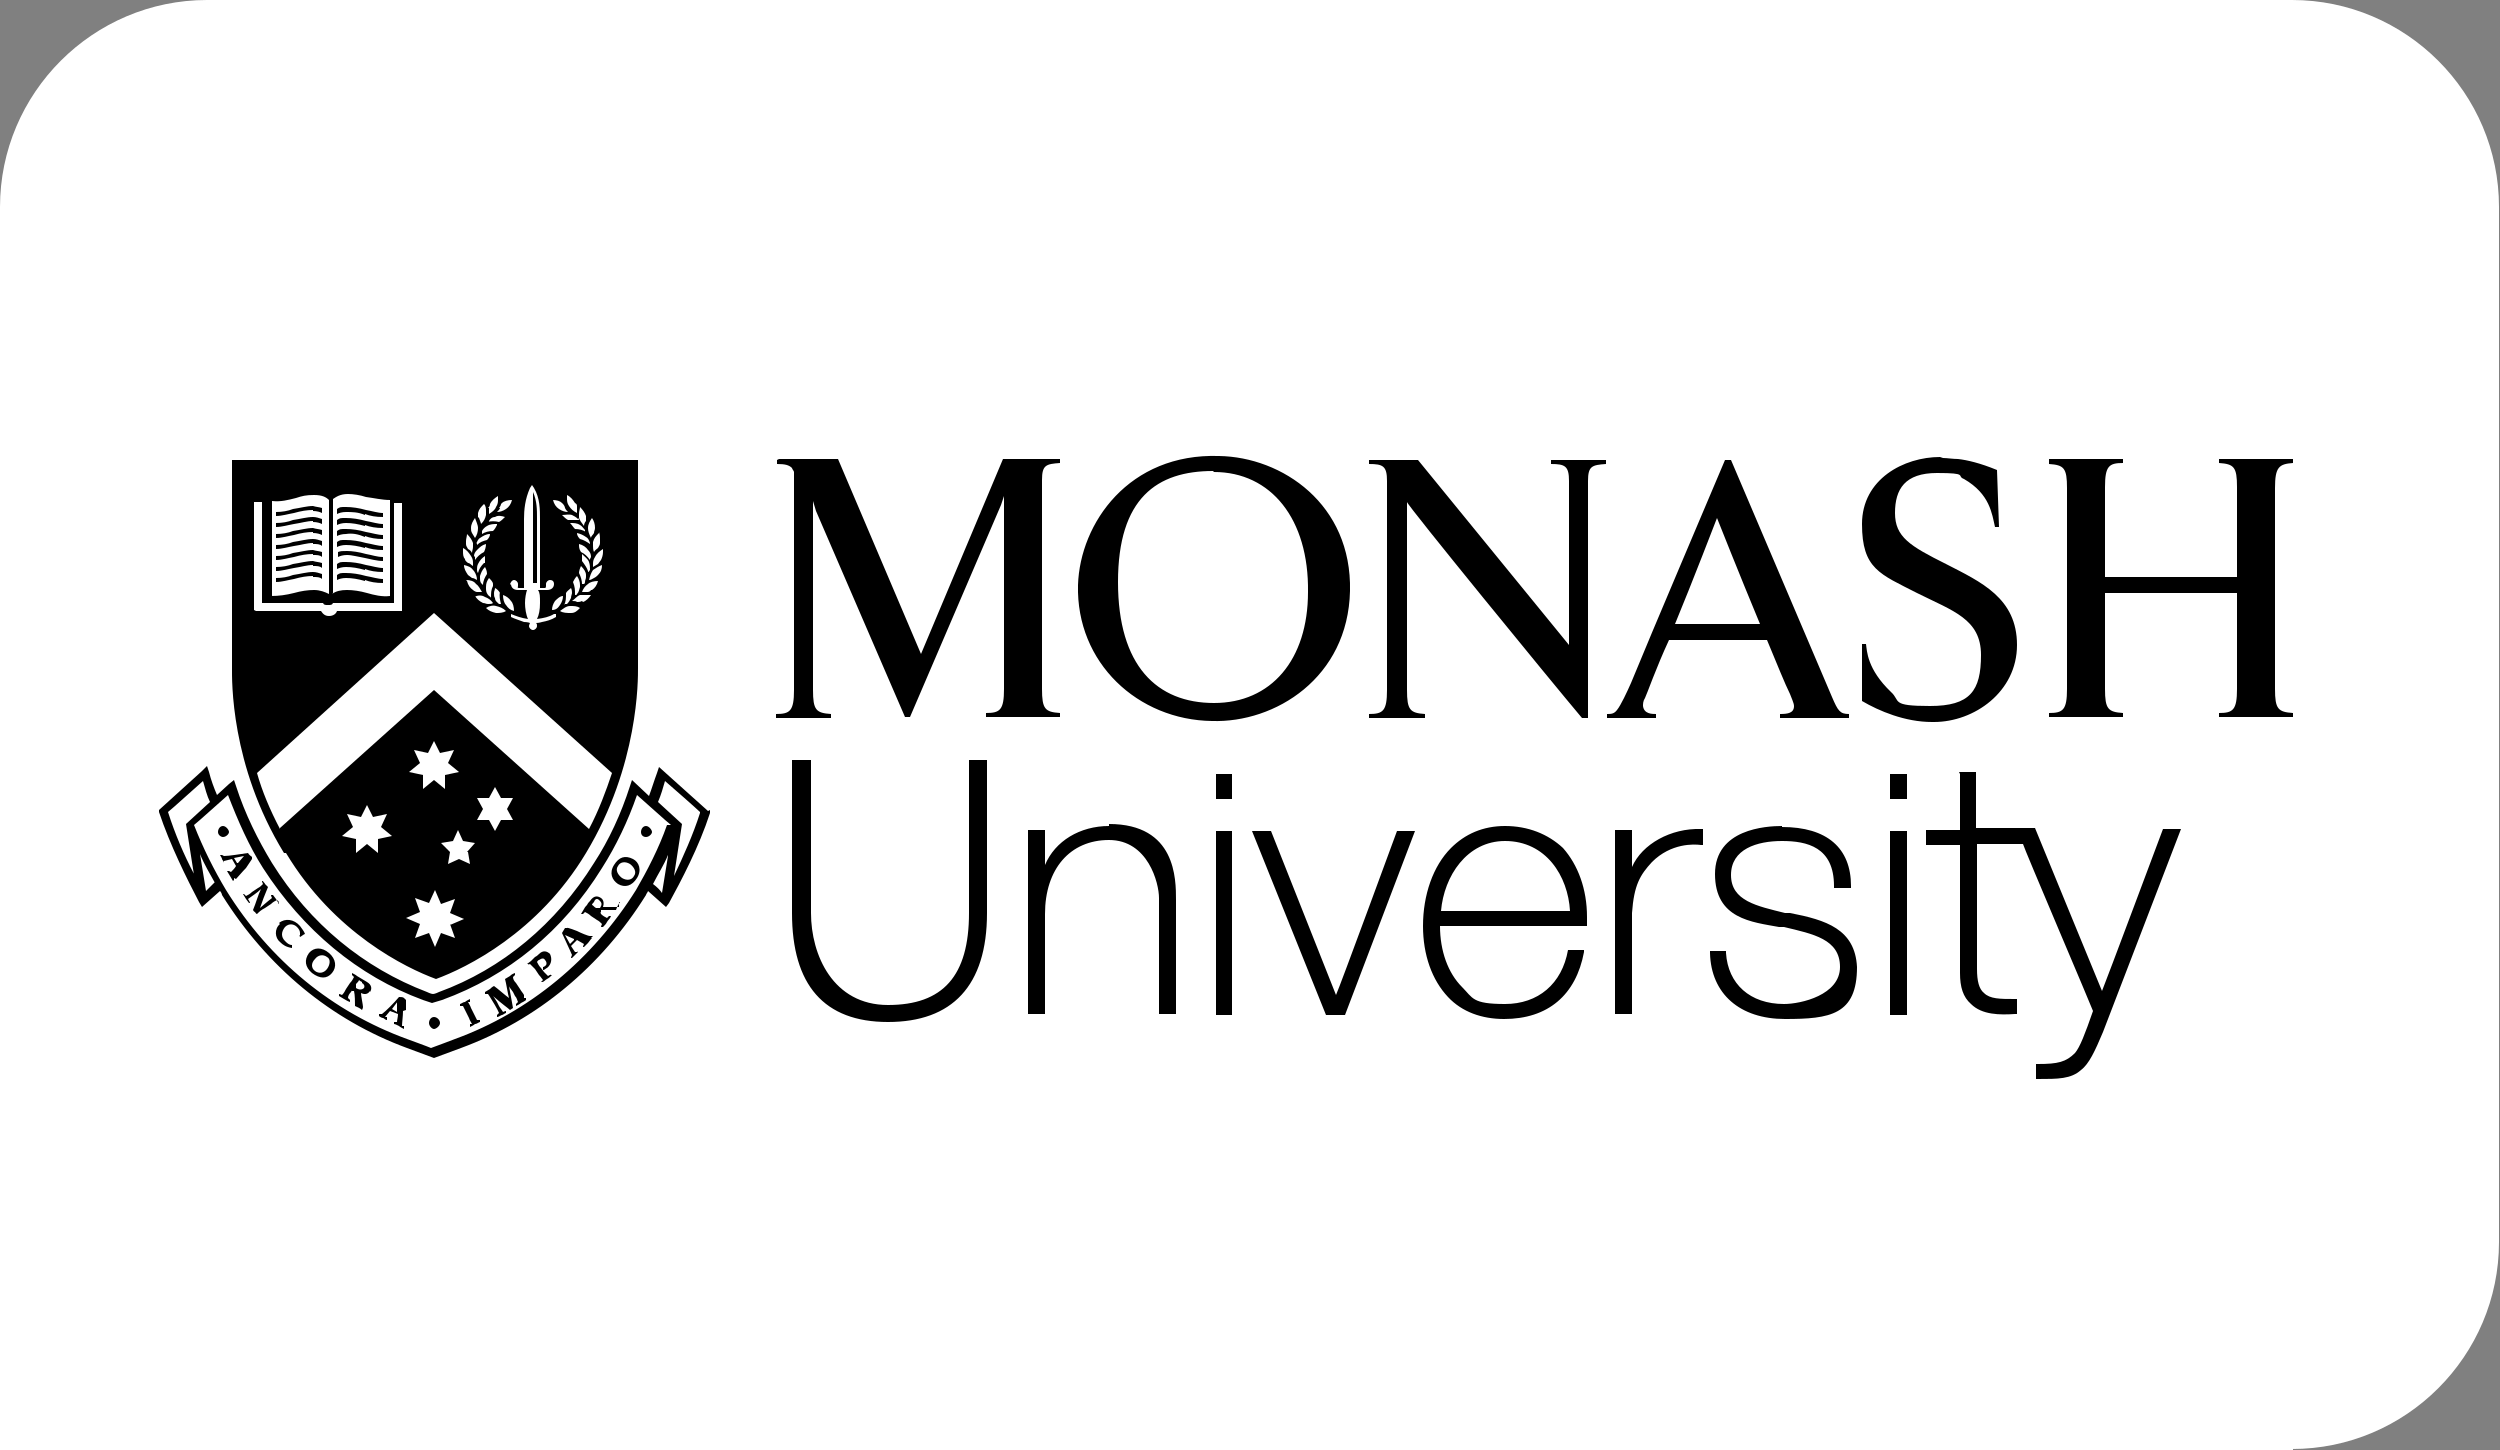
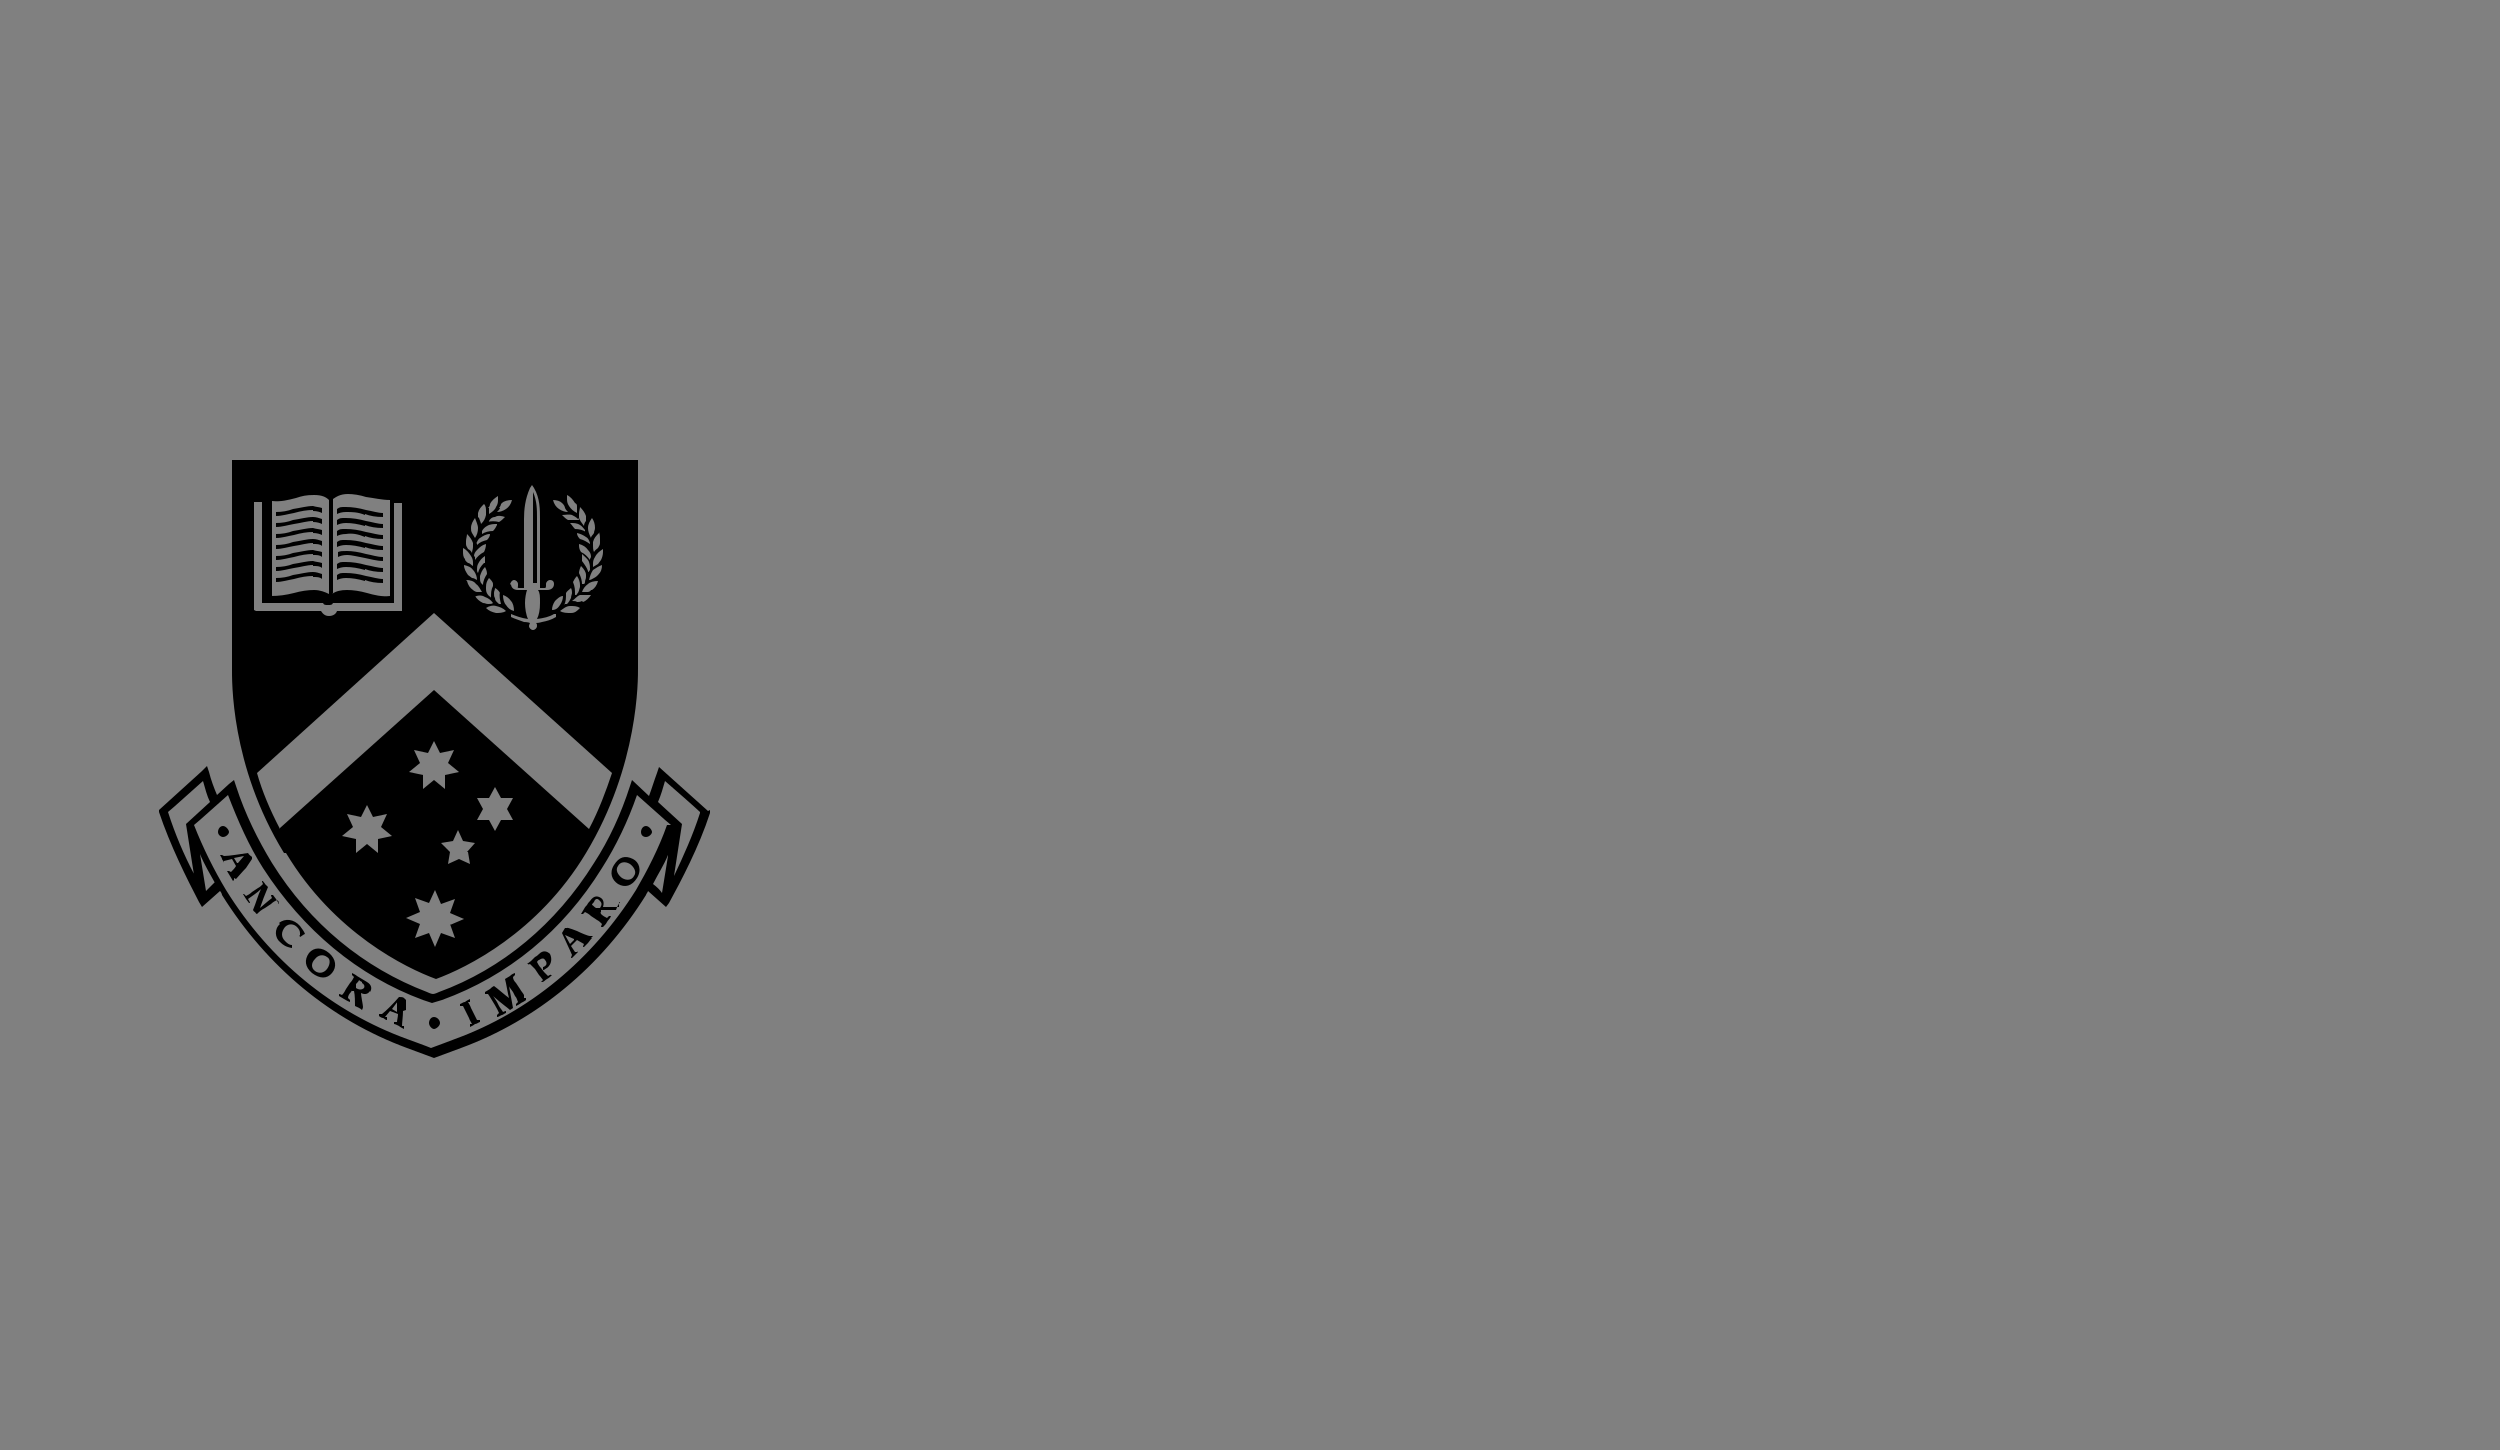
<svg xmlns="http://www.w3.org/2000/svg" id="Layer_2" version="1.1" viewBox="0 0 250 145">
  <rect x="0" y="0" width="250" height="145" fill="#808080" stroke="none" />
  <defs>
    <style>
      .st0 {
        fill: #fff;
      }
    </style>
  </defs>
  <g id="Layer_1-2">
-     <path class="st0" d="M229.3,145H0V20.7C0,9.3,9.3,0,20.7,0h208.5c11.4,0,20.7,9.3,20.7,20.7v103.5c0,11.4-9.3,20.7-20.7,20.7h.1Z" />
-   </g>
+     </g>
  <g>
-     <path id="path7759" d="M79.2,76v15.3c0,7.2,3.2,10.9,9.6,10.9s9.9-3.6,9.9-10.9v-15.3h-1.8v15.3c0,6.3-2.6,9.2-8.1,9.2s-7.7-5-7.7-9.2v-15.3h-1.9ZM121.6,77.4v2.5h1.6v-2.5h-1.6ZM189,77.4v2.5h1.7v-2.5h-1.7ZM196,77.4v5.6h-3.4v1.5h3.4v12.8c0,1.4.3,2.4,1.1,3.1,1.1,1.1,2.9,1.1,4.4,1h.2v-1.5h-.2c-1.5,0-2.5,0-3.1-.6-.5-.4-.7-1.2-.7-2.4v-12.5h4.6c0,.2,7,16.6,7,16.7-.8,2.3-1.3,3.6-1.8,4.2-.9.9-1.7,1.1-3.7,1.1h-.2v1.5h.2c2,0,3.3,0,4.3-.9.8-.6,1.4-1.9,2.2-3.8l7.8-20.3h-1.8c0,0-5.8,15.5-6.1,16.2-.3-.7-6.7-16.3-6.7-16.3h-5.9v-5.6h-1.7ZM110.9,82.6c-2.9,0-5.4,1.5-6.4,3.9v-3.5h-1.7v18.4h1.7v-10c0-4.5,2.5-7.4,6.4-7.4s5,4.3,5,5.8v11.6h1.7v-11.4c0-2.1,0-7.6-6.7-7.6h0ZM150.5,82.6c-2.2,0-4,.8-5.4,2.2-1.8,1.8-2.8,4.7-2.8,7.8,0,2.9.9,5.4,2.5,7.1,1.4,1.5,3.4,2.2,5.6,2.2,4.4,0,7.2-2.4,8-6.7v-.2c0,0-1.6,0-1.6,0h0c-.6,3.4-3,5.4-6.3,5.4s-3.2-.6-4.3-1.7c-1.4-1.4-2.2-3.6-2.2-6.1h0c0,0,14.7,0,14.7,0v-.9c0-2.8-.9-5.2-2.4-6.9-1.5-1.4-3.5-2.2-5.8-2.2h0ZM178.2,82.6c-1.6,0-6.7.3-6.7,4.8s3.7,4.8,6.4,5.3h.5c2.9.7,5.6,1.2,5.6,4s-3.9,3.7-5.6,3.7c-3.4,0-5.6-2-5.8-5.1v-.2h-1.6v.2c.1,4.1,3,6.6,7.5,6.6s7.2-.4,7.2-5.2c-.2-3.8-3.1-4.7-6.7-5.4h-.5c-2.8-.7-5.4-1.2-5.4-3.8s2.6-3.4,5.1-3.4,5.2.6,5.2,4.5v.2h1.7v-.2c0-3.8-2.4-5.9-6.9-5.9h0ZM170.1,82.9c-3-.1-5.9,1.5-6.9,3.8v-3.7h-1.7v18.4h1.7v-10.1c.2-2.8.8-3.8,2-5.1,1.9-1.9,4.2-1.8,4.9-1.7h.2v-1.6h-.2ZM121.6,83.1v18.4h1.6v-18.4h-1.6ZM125.2,83.1l7.4,18.4h1.9l7-18.4h-1.8s-5.8,15.8-6.1,16.4c-.2-.5-6.5-16.4-6.5-16.4h-1.9ZM189,83.1v18.4h1.7v-18.4h-1.7ZM150.5,84.1c4.1,0,6.3,3.5,6.5,7h-12.9c.3-3.5,2.6-7,6.4-7Z" />
-     <path id="path7783" d="M121.9,45.6c-9-.3-13.9,6.7-14.1,12.9-.2,7.8,6,13.5,13.4,13.6,6.3.2,13.6-4.3,13.8-13,.2-8.7-6.8-13.4-13.1-13.5ZM194,45.7c-3.6,0-7.8,2.2-7.8,6.7s1.8,5,5.5,6.9c3.6,1.8,6.4,2.6,6.4,6.2s-1.1,5.1-5.1,5.1-2.9-.5-3.9-1.4c-2.4-2.3-2.4-4.1-2.5-4.8h-.4v5.7c1.7,1,4.3,2.1,7,2.1h.2c4,0,8.3-3,8.3-7.7s-3.6-6.3-7.1-8.1c-3.6-1.8-5.1-2.7-5.1-5.1s1-4,4.2-4,1.9.3,2.7.6c2.6,1.5,2.8,3.5,3.1,4.8h.4l-.2-5.7c-1.7-.7-3-1-3.9-1.1-.5,0-1.1-.1-1.5-.1h0ZM77.7,46v.4c.8,0,1.2.1,1.5.4,0,.1.2.3.2.4,0,.1,0,.3,0,.4v21.4c0,2.1-.4,2.4-1.8,2.4v.4h5.5v-.4c-1.5-.1-1.8-.4-1.8-2.4v-17.9c0-.3,0-1,0-1l.3,1,8.9,20.6h.5l9.1-21.2.3-.9s0,.4,0,.8v18.5c0,2.1-.4,2.4-1.8,2.4v.4h7.4v-.4c-1.5-.1-1.8-.4-1.8-2.4v-20.9c0-1.5.4-1.6,1.8-1.7v-.4h-5.7l-8.2,19.5-8.3-19.5h-5.9ZM136.9,46v.4c1.4,0,1.8.2,1.8,1.7v20.9c0,2.1-.4,2.4-1.8,2.4v.4h5.6v-.4c-1.5-.1-1.8-.4-1.8-2.4v-18.8c0,.3,14.3,17.8,17.5,21.6h.6v-23.7c0-1.5.4-1.6,1.8-1.7v-.4h-5.5v.4c1.4,0,1.8.2,1.8,1.7v16.4l-15.1-18.5h-4.9ZM172.5,46c-1.3,3.1-7.4,17.4-9.4,22.3-.4.9-1,2.2-1.4,2.7-.3.4-.6.4-1,.4v.4h4.9v-.4c-.4,0-1.2,0-1.3-.8,0-.2,0-.5.2-.8.2-.4,1.1-3,2.4-5.8h9.8c1,2.4,1.8,4.4,2.3,5.4.1.3.4.9.4,1.2,0,.7-.6.8-1.4.8v.4h6.9v-.4c-.9,0-1.1-.3-1.7-1.7l-10.1-23.7h-.5ZM204.9,46v.4c1.5.1,1.8.4,1.8,2.4v20.1c0,2.1-.4,2.4-1.8,2.4v.4h7.4v-.4c-1.5-.1-1.8-.4-1.8-2.4v-9.6h13.2v9.6c0,2.1-.4,2.4-1.8,2.4v.4h7.4v-.4c-1.5-.1-1.8-.4-1.8-2.4v-20.1c0-2.1.4-2.4,1.8-2.5v-.4h-7.4v.4c1.5.1,1.8.4,1.8,2.4v9h-13.2v-9c0-2.1.4-2.4,1.8-2.4v-.4h-7.4ZM121.4,47.2c5.7,0,9.5,4.7,9.4,12,0,6.8-3.7,11.1-9.4,11.1s-9.6-3.7-9.6-12.1,3.9-11.1,9.5-11.1ZM171.7,51.8s2.3,5.8,4.3,10.6h-8.5c1.7-4.1,4.2-10.6,4.2-10.6h0Z" />
    <path id="use7800" d="M53.7,58.3h-.4v-9.1c.4.9.4,1.8.4,2.6v6.5ZM36.5,54.7c.5.2,1.1.3,1.8.3v-.4c-.5,0-1.1-.2-1.7-.3-.7-.2-1.4-.3-2-.3s-.6,0-.9.2v.5c.2-.1.5-.2.9-.2.6,0,1.2.1,1.9.3ZM31.3,54.4c.4,0,.7,0,.9.2v-.5c-.3-.1-.6-.2-.9-.2-.6,0-1.3.2-2,.3-.5.2-1.1.3-1.7.3v.4c.6,0,1.2-.2,1.8-.3.7-.1,1.3-.3,1.9-.3ZM31.3,53.3c.4,0,.7.1.9.2v-.5c-.3-.1-.6-.1-.9-.2-.6,0-1.3.2-2,.3-.5.2-1.1.3-1.7.3v.4c.6,0,1.2-.2,1.8-.3.7-.2,1.3-.3,1.9-.3ZM31.3,55.5c.4,0,.7,0,.9.2v-.5c-.3-.1-.6-.1-.9-.2-.6,0-1.3.2-2,.3-.5.2-1.1.3-1.7.3v.4c.6,0,1.2-.2,1.8-.3.7-.2,1.3-.3,1.9-.3ZM31.3,52.2c.4,0,.7.1.9.2v-.5c-.3-.1-.6-.2-.9-.2-.6,0-1.3.2-2,.3-.5.2-1.1.3-1.7.3v.4c.6,0,1.2-.2,1.8-.3.7-.1,1.3-.3,1.9-.3ZM28.4,85.3c-5.4-8.8-5.2-17.4-5.2-18.5v-20.8h40.6v20.8c0,1.1.1,9.7-5.2,18.5-4.8,8-12,11.5-15,12.6-3-1.1-10.2-4.6-15-12.6ZM39.2,83.6l-1.1-.9.6-1.3-1.4.3-.6-1.2-.6,1.2-1.4-.3.6,1.3-1.1.9,1.4.3v1.4l1.1-.9,1.1.9v-1.4l1.4-.3ZM45,92.5l1.4-.6-1.4-.6.5-1.4-1.4.5-.6-1.4-.6,1.3-1.4-.5.5,1.4-1.4.6,1.4.6-.5,1.4,1.4-.5.6,1.4.6-1.4,1.4.5-.5-1.4ZM42,76.3l-1.1.9,1.4.3v1.4l1.1-.9,1.1.9v-1.4c0,0,1.4-.3,1.4-.3l-1.1-.9.6-1.3-1.4.3-.6-1.2-.6,1.2-1.4-.3.6,1.3ZM46.7,85.2l.8-.9-1.2-.2-.5-1.1-.5,1.1-1.2.2.9.9-.2,1.2,1.1-.5,1.1.5-.2-1.2ZM50.7,80.9l.6-1.1h-1.2l-.6-1.1-.6,1.1h-1.2l.6,1.1-.6,1.1h1.2l.6,1.1.6-1.1h1.2l-.6-1.1ZM60.3,54.9c-.3.2-.6.4-.8.8-.2.3-.2.5-.2.8v.2c.2-.1.3-.2.5-.3.1-.1.2-.3.3-.4.1-.2.2-.5.2-.8v-.3h0ZM56,61.1c.3.2.7.2,1.1.2.4,0,.6-.2.9-.5-.3-.2-.6-.2-1-.2-.4,0-.7.3-1,.5h0ZM56,60.5c.2-.3.3-.6.3-.9h0c-.3,0-.6.3-.8.5h0c-.2.3-.3.6-.3.9h0c.4,0,.6-.2.8-.5ZM56.5,60.4s0,0,0,0c.1,0,.2,0,.2,0,.2-.2.3-.4.4-.6,0-.2.1-.4.1-.5s0-.3-.1-.5c-.2.2-.4.3-.5.5,0,.5,0,.9-.2,1.2h0ZM57.5,59.5q0,0,0,0c.1,0,.2,0,.2-.1.2-.2.2-.4.3-.7v-.2c0-.3-.1-.6-.3-.9-.2.2-.3.4-.4.6.2.5.2.8.2,1.2h0ZM58.3,58.4q0,0,0,0c.1,0,.2,0,.2-.2,0-.2.1-.3.1-.5v-.2c0-.3-.2-.6-.5-.9-.1.2-.2.5-.2.7.2.4.3.8.3,1.1h0ZM58.8,57.2q0,0,0,0c.1,0,.1-.1.2-.2h0c0-.3,0-.5-.1-.8-.1-.3-.4-.5-.7-.8,0,.1,0,.3,0,.4s0,.2,0,.3c.3.4.5.7.6,1h0ZM59,55.9h0c0,0,.1-.2.1-.2,0-.3-.1-.5-.3-.7-.2-.3-.5-.5-.9-.6,0,.3,0,.5.2.8.4.2.6.4.9.8h0ZM59,54.3c-.1-.3-.2-.5-.4-.6-.3-.2-.5-.3-.9-.4,0,.3.2.5.3.6.4.1.7.3,1,.5h0v-.2h0ZM58.5,53.3c0-.1,0-.2,0-.3-.2-.2-.3-.4-.5-.5-.3-.2-.6-.2-1-.2.2.2.3.4.5.6.4,0,.8.1,1.1.3h0ZM58.3,60.2c.3-.1.6-.4.8-.7-.4,0-.8,0-1.1,0-.3.1-.5.4-.8.6.2,0,.4,0,.5.1.2,0,.3,0,.5-.1h0ZM59.2,59c.3-.2.5-.5.6-.9-.4,0-.8.1-1,.3h0c-.3.2-.5.5-.6.8.2,0,.4,0,.5,0s.3,0,.4-.2h0ZM60.2,56.5c-.3.1-.6.3-.9.5-.2.3-.3.6-.4,1,.2,0,.3-.1.5-.2.2-.1.3-.2.4-.3.3-.3.4-.6.4-1h0ZM59.9,53.3c-.3.3-.5.5-.6.9,0,.1,0,.3,0,.4s0,.4.1.6c.1-.2.3-.3.4-.4.1-.2.2-.3.2-.5,0-.1,0-.3,0-.4,0-.2,0-.4-.1-.7h0ZM58.8,52.8c0,.3.1.6.3,1,0-.2.2-.3.3-.5,0-.2.1-.3.1-.5h0c0-.4-.1-.7-.3-1-.2.3-.4.6-.4,1h0ZM57.9,51.3c0,.1,0,.3,0,.4,0,.3.3.6.5.9,0-.2.1-.4.2-.5h0c0-.2,0-.3,0-.5-.1-.3-.3-.6-.6-.9,0,.2-.1.4-.1.7h0ZM57.8,51.9c-.2-.2-.4-.3-.6-.4-.3-.1-.7,0-1,0,.2.2.4.4.6.5.4,0,.8,0,1.1,0h0c0,0,0-.1-.1-.2h0ZM56.7,49.8c0,.3,0,.5.2.8.2.3.4.5.8.7,0-.2,0-.4,0-.6,0-.2,0-.3-.2-.4-.2-.3-.4-.6-.8-.8,0,.1,0,.2,0,.3ZM55.3,50c.1.4.3.7.6.9.3.2.6.3.9.3-.1-.1-.2-.2-.3-.4h0c0-.1-.1-.3-.2-.4q0,0-.1-.1c-.2-.2-.5-.3-1-.3h0ZM51.1,58.4c0,.3.2.6.7.6h.9c-.1.3-.2.8-.2,1.3s.1,1.2.3,1.6c-.7-.1-1.2-.3-1.7-.5h0v.3c-.1,0,0,0,0,0,.4.2.8.3,1.3.5,0,0,.4,0,.6.1,0,0-.1.2-.1.3,0,.2.2.4.4.4s.4-.2.4-.4,0-.2-.1-.3c.3,0,.6-.1.6-.1.5-.1.9-.2,1.4-.5h0v-.3h-.2c-.5.3-1,.4-1.7.5.2-.4.3-.9.3-1.6s0-1-.2-1.3h.9c.5,0,.7-.3.7-.6s-.2-.4-.4-.4-.4.2-.4.4,0,.1,0,.2c0,0,0,.2-.1.2h-.5v-6.9c0-.9,0-2.1-.6-3.1l-.2-.3-.2.3c-.5,1.1-.6,2.2-.6,3.1v6.9h-.5c-.2,0-.1-.1-.1-.2s0-.1,0-.2c0-.2-.2-.4-.4-.4-.2,0-.4.3-.4.5h0ZM50,59.3c-.1-.2-.3-.4-.5-.5,0,.2-.1.3-.1.5s0,.4.1.5c0,.3.2.4.4.6,0,0,.2,0,.2,0h0c-.1-.4-.2-.8-.1-1.2h0ZM49.7,52.4c-.3,0-.7,0-1,.2-.2.1-.4.3-.5.5,0,.1,0,.2,0,.3h0c.3-.2.7-.3,1.1-.3.2-.2.3-.4.4-.6h0ZM49.3,58.4c0-.2-.2-.4-.4-.6-.2.3-.3.5-.3.9v.2c0,.3.1.5.3.7,0,0,.2.1.2.2h0c0-.5,0-.8.2-1.2h0ZM48,57.8c0,.2,0,.3.1.5,0,0,.1.1.2.2,0,0,0,0,0,0,0-.4.2-.8.4-1.1,0-.3-.1-.5-.2-.7-.3.3-.4.6-.5.9v.2h0ZM48.5,56.3c0-.1,0-.2,0-.3s0-.3,0-.4c-.3.2-.5.4-.7.8-.1.2-.1.4-.1.6h0c0,.2.1.3.1.3,0,0,0,0,0,0,.1-.4.3-.7.6-1h0ZM47.7,54.3v.2h0c.3-.3.6-.4,1-.5.2-.2.3-.4.3-.6-.4,0-.7.2-1,.4-.2.1-.3.4-.4.6h0ZM47.5,55.7c0,0,0,.2,0,.3h0c.2-.3.5-.6.9-.8.1-.2.2-.5.2-.8-.4.1-.6.3-.9.6-.2.2-.3.4-.3.6h0ZM47.3,57c-.2-.3-.5-.4-.9-.5,0,.4.2.7.4,1,.1.1.3.2.4.3.2,0,.3.1.5.2,0-.3-.1-.6-.3-.9h0ZM46.7,58.1c.1.4.3.7.6.9.1.1.3.2.4.2.2,0,.4,0,.5,0-.2-.3-.3-.6-.6-.8h0c-.2-.3-.6-.4-1-.4h0ZM47.5,59.6c.2.3.4.5.8.7.2,0,.3.1.5.1.2,0,.4,0,.5-.1-.2-.3-.5-.5-.8-.6-.3-.2-.7-.2-1.1,0h0ZM48.6,60.8c.3.3.6.4,1,.5.3,0,.7,0,1-.2-.3-.3-.6-.4-1-.5h0c-.3-.1-.7,0-1,.2ZM51.4,61.1h0c0-.4-.1-.8-.3-1h0c-.2-.3-.5-.5-.8-.6h0c0,.4.1.8.3,1,.2.3.4.5.8.6ZM50,50.8c0,.1-.2.3-.3.4.3,0,.6-.1.9-.3.3-.2.5-.5.6-.9-.4,0-.8.1-1,.3q0,0-.1.1c0,.1-.1.3-.2.4h0ZM48.9,50.8c0,.2,0,.4,0,.6.3-.2.6-.4.7-.7.2-.3.2-.5.2-.8s0-.2,0-.3c-.3.2-.6.4-.8.8,0,.2-.1.3-.2.4h0ZM48.7,52.2s0,0,0,0c.4-.1.8-.1,1.2,0,.2-.1.4-.3.6-.5-.3-.1-.7-.2-1,0-.3,0-.5.2-.6.4,0,0,0,.1-.1.2h0ZM47.9,51.8h0c.1.3.2.5.2.6.3-.3.4-.5.5-.9,0-.1,0-.3,0-.4,0-.2,0-.5-.2-.7-.3.3-.5.5-.6.9,0,.1,0,.2,0,.4h0ZM47.1,52.8c0,.2,0,.3.1.5.1.2.2.3.3.5.2-.3.3-.6.3-1h0c0-.3-.2-.7-.3-1-.2.3-.4.6-.4,1h0ZM46.6,54c0,.2,0,.3,0,.4,0,.2.1.3.2.5.2.1.3.2.4.4,0-.2.1-.4.1-.6s0-.3,0-.4c-.1-.3-.3-.6-.6-.9,0,.2-.1.5-.1.7h0ZM46.3,55.1c0,.3,0,.6.2.8,0,.2.2.3.3.4.2,0,.3.2.5.3v-.2c0-.3,0-.5-.2-.8-.2-.3-.4-.6-.8-.8v.3ZM33.2,59.4c.4-.3.9-.4,1.5-.4s1.3.1,2,.3c.7.2,1.5.4,2.3.3v-9.6c-.8,0-1.6-.2-2.4-.3-.6-.2-1.3-.3-1.8-.3-.8,0-1.2.3-1.5.5v9.4ZM27.1,59.6c.8,0,1.5-.1,2.3-.3.7-.2,1.4-.3,2-.3s1.1.2,1.5.4v-9.4c-.3-.3-.7-.5-1.5-.5s-1.2.1-1.8.3c-.8.2-1.5.4-2.4.3v.2c0,1.4,0,9,0,9.3ZM25.6,61.1h6.5c.2.3.4.5.8.5s.7-.2.8-.5h6.5v-10.8h-.8v.2c0,0,0,0,0,0v9.8h-6.1c-.1.2-.2.2-.5.2s-.4,0-.5-.2h-6.1v-9.8h0c0,0,0-.3,0-.3h-.8v10.8ZM28,82.8l15.4-13.8,15.5,13.9c1-1.9,1.7-3.8,2.3-5.6l-17.8-16-17.7,16c.5,1.8,1.3,3.7,2.3,5.6ZM31.3,56.6c.4,0,.7,0,.9.2v-.5c-.3-.1-.6-.1-.9-.2-.6,0-1.3.2-2,.3-.5.2-1.1.3-1.7.3v.4c.6,0,1.2-.2,1.8-.3.7-.1,1.3-.3,1.9-.3ZM31.3,57.7c.4,0,.7,0,.9.2v-.5c-.3-.1-.6-.2-.9-.2-.6,0-1.3.2-2,.3-.5.2-1.1.3-1.7.3v.4c.6,0,1.2-.2,1.8-.3.7-.2,1.3-.3,1.9-.3ZM31.3,51.1c.4,0,.7.1.9.2v-.5c-.3-.1-.6-.1-.9-.2-.6,0-1.3.2-2,.3-.5.2-1.1.3-1.7.3v.4c.6,0,1.2-.2,1.8-.3.7-.2,1.3-.3,1.9-.3ZM36.5,53.6c.5.2,1.1.3,1.8.3v-.4c-.5,0-1.1-.2-1.7-.3-.7-.2-1.4-.3-2-.3s-.6,0-.9.2v.5c.2-.1.5-.2.9-.2.6-.1,1.2,0,1.9.3ZM36.5,51.4c.5.2,1.1.3,1.8.3v-.4c-.5,0-1.1-.2-1.7-.3-.7-.2-1.4-.3-2-.3s-.6,0-.9.2v.5c.2-.1.5-.2.9-.2.6,0,1.2,0,1.9.3ZM36.5,55.8c.5.1,1.2.3,1.8.3v-.4c-.6,0-1.1-.2-1.7-.3-.7-.2-1.4-.3-1.9-.3s-.6,0-.9.1v.5c.2-.1.5-.2.9-.2.5,0,1.2.2,1.8.3h0ZM36.5,52.5c.5.2,1.1.3,1.8.3v-.4c-.5,0-1.1-.2-1.7-.3-.7-.2-1.4-.3-2-.3s-.6,0-.9.2v.5c.2-.1.5-.2.9-.2.6,0,1.2.1,1.9.3ZM36.5,56.9c.5.2,1.1.3,1.8.3v-.4c-.5,0-1.1-.2-1.7-.3-.7-.2-1.4-.3-2-.3s-.6,0-.9.2v.5c.2-.1.5-.2.9-.2.6,0,1.2.1,1.9.3ZM36.5,58c.5.2,1.1.3,1.8.3v-.4c-.5,0-1.1-.2-1.7-.3-.7-.2-1.4-.3-2-.3s-.6,0-.9.2v.5c.2-.1.5-.2.9-.2.6,0,1.2.1,1.9.3ZM71,81v.3c-1.1,3.4-2.9,6.8-4.1,9l-.3.4-1.8-1.6c0,.1-.2.3-.2.4-4.5,7.2-10.9,12.5-18.5,15.3l-2.7,1-2.7-1c-7.6-2.8-14-8.1-18.5-15.3,0-.1-.1-.3-.2-.4l-1.8,1.6-.3-.5c-1.2-2.3-2.9-5.7-4-9v-.2c0,0,4.3-3.9,4.3-3.9l.5-.5.2.6c.2.8.5,1.6.8,2.3l1.2-1.1.5-.4.2.6c.9,2.8,2.2,5.4,3.6,7.7,3.8,6.1,9.2,10.5,15.5,12.9,0,0,.4.2.6.2.2,0,.6-.2.6-.2,6.3-2.3,11.7-6.8,15.5-12.9,1.5-2.3,2.7-4.9,3.6-7.7l.2-.6,1.7,1.6c.3-.8.5-1.5.8-2.3l.2-.6,4.9,4.4ZM19.4,87.5l-.8-5.1,2.4-2.2c-.3-.6-.5-1.4-.7-2.1-.7.6-3.1,2.8-3.5,3.1.7,2.2,1.6,4.3,2.6,6.2ZM21.5,88.3c-.5-.9-1.1-1.9-1.5-2.9l.6,3.7c.2-.2.5-.5.9-.9ZM66.8,85.5c-.4,1-1,1.9-1.5,2.9h0c.4.3.7.6.9.9l.6-3.7ZM67.1,82.5c-.4-.3-2.7-2.4-3.4-3-.9,2.6-2.1,5.1-3.5,7.3-3.9,6.3-9.4,10.8-16,13.2l-1,.3-.9-.3c-6.5-2.4-12-7-16-13.2-1.4-2.2-2.5-4.7-3.5-7.3-.7.6-3,2.7-3.4,3,.9,2.3,2,4.5,3.2,6.5,4.4,7.1,10.7,12.2,18.1,14.9,0,0,2.2.8,2.4.9.3-.1,2.4-.9,2.4-.9,7.4-2.7,13.7-7.9,18.1-14.9,1.1-1.9,2.3-4.2,3.1-6.5h0ZM70,81.2c-.3-.3-2.8-2.5-3.5-3.1-.2.7-.4,1.4-.7,2.1l2.4,2.2-.8,5.2c.9-1.9,1.9-4.1,2.6-6.3h0ZM23.4,87.8v.2c0,0-.1.1-.1.1-.1-.2-.2-.3-.3-.5-.1-.2-.2-.3-.3-.5h.2c0,0,.2.1.2.1.2-.2.4-.4.5-.6l-.4-.7-.8.2v.2c0,0,0,0,0,0,0-.2-.2-.3-.2-.4,0-.1-.1-.2-.2-.4h.2c0,0,.2.1.2.1.5,0,1.7-.2,2.4-.3.1.2.3.3.4.4v.2c0,0-.6.9-.6.9-.4.4-.8.9-1,1.1h0ZM23.8,86.3l.6-.7h0l-1,.2.3.5ZM27.8,90.4h.1c-.1-.2-.2-.3-.3-.5-.1-.1-.2-.3-.3-.4h-.2c0,.1.1.3.1.3-.4.3-1.2,1-1.2,1h0c.2-.6.5-1.4.8-2.1-.1-.1-.2-.2-.3-.3,0-.1-.2-.2-.2-.3h-.1c0,.1.1.3.1.3-.2.2-.3.3-.5.4l-.6.4c-.2.2-.4.3-.6.4l-.2-.2h-.1c.1.2.2.3.3.5.1.1.2.3.3.4h.1c0-.1-.2-.4-.2-.4.4-.3.9-.6,1.3-1h0c-.3.6-.5,1.4-.8,2.1,0,0,.1.2.2.2,0,0,.1.2.2.2.2-.2.4-.4.8-.6l.6-.4c.2-.2.4-.3.6-.4l.2.2ZM28,92.4c-.6.5-.5,1.4,0,1.8.3.3.6.5,1.2.6v-.3c-.3,0-.5-.2-.7-.4-.4-.4-.4-.9,0-1.4.4-.4.9-.3,1.2,0,.2.2.3.4.3.6v.2c-.1,0,0,.2,0,.2.2-.1.4-.3.5-.3-.1-.3-.3-.5-.5-.8-.6-.7-1.5-.8-2.1-.3h0ZM33.2,97.3c-.5.6-1.2.6-2,0-.7-.6-.8-1.3-.3-2,.5-.6,1.3-.6,2,0,.7.6.8,1.4.3,2ZM32.7,95.7c-.4-.3-.9-.2-1.2.2-.4.4-.4.9,0,1.2s.9.2,1.2-.2c.3-.4.4-1,0-1.2h0ZM37,99.1c-.2.3-.5.4-.9.2,0,.3.2,1.2.2,1.4h0c0,.1-.1.3-.1.3-.2-.2-.5-.3-.7-.4,0-.4,0-1.1-.1-1.5h-.2c0-.1-.1.1-.1.1-.2.2-.3.4-.3.6l.2.2v.2c-.3-.1-.4-.2-.6-.3-.2-.1-.3-.2-.5-.3v-.2c.1,0,.3.1.3.1.2-.2.3-.4.4-.6l.4-.6c.2-.2.3-.4.4-.6l-.2-.2v-.2c.2.1.4.2.5.3.2.1.3.2.5.3.2.1.3.2.5.3.5.3.5.7.3,1h0ZM36.2,98.2c-.2-.1-.2-.1-.3-.2,0,.1-.2.3-.3.4v.2c0,0,0,.1,0,.2.3.2.6.2.8,0,.1-.2,0-.4-.2-.5h0ZM40.3,101.1c0,.5-.1,1.2-.1,1.5h.2c0,.1,0,.3,0,.3-.2-.1-.4-.2-.5-.3-.2-.1-.4-.2-.5-.2v-.2c0,0,.3,0,.3,0,0-.2.1-.5.1-.8l-.8-.3-.5.6h.2c0,.1,0,.3,0,.3-.2,0-.3-.2-.4-.2-.1,0-.3-.1-.4-.2v-.2c0,0,.3,0,.3,0,.4-.3,1.2-1.1,1.7-1.7.2,0,.4,0,.5.1l.2.2v1ZM39.8,100.1h0l-.6.8.5.3v-1ZM47.7,102c-.1-.2-.2-.4-.3-.6l-.3-.6c-.1-.3-.2-.4-.3-.6h.2c0-.1,0-.3,0-.3-.2.1-.4.2-.5.3-.2,0-.4.2-.5.2v.2c0,0,.3,0,.3,0,.1.2.2.4.3.6l.3.6c.1.3.2.4.3.6h-.2c0,.1,0,.3,0,.3.2-.1.4-.2.5-.3.2,0,.4-.2.5-.2v-.2c0,0-.3,0-.3,0ZM52.4,99.5c-.1-.2-.3-.4-.4-.6l-.4-.6c-.2-.2-.3-.4-.3-.6l.2-.2v-.2c-.3.1-.4.2-.5.3-.2.1-.3.2-.5.3.1.3.3,1.6.4,1.9-.3-.2-1.2-1-1.5-1.2-.2.1-.3.2-.4.3-.2.1-.3.2-.5.3v.2c.1,0,.3,0,.3,0l.2.3c.2.3.8,1.3.9,1.6l-.2.2v.2c.2,0,.4-.2.5-.2.1,0,.3-.2.4-.2v-.2c-.1,0-.3.1-.3.1-.1-.2-.3-.4-.4-.6l-.2-.4c-.2-.3-.3-.5-.4-.6h0c.9.8,1.5,1.2,1.7,1.4l.3-.2-.4-2.2h0c0,.1.2.3.4.6l.2.4c.2.2.2.4.3.6l-.2.2v.2c.2-.1.4-.2.5-.3.2-.1.4-.2.5-.3v-.2c0,0-.2,0-.2,0ZM54.9,97.7c-.2-.2-.3-.3-.5-.5l-.3-.4c-.2-.2-.3-.4-.4-.6,0,0,.1-.2.2-.2.3-.2.5-.2.6,0,.2.2.2.5,0,.6,0,0-.1.1-.2.1v.3c.2,0,.3-.2.4-.2.5-.4.5-1,.3-1.4-.3-.3-.7-.4-1.1,0-.1.1-.2.2-.4.3-.2.2-.3.3-.4.4-.1.1-.3.2-.4.3h.1c0,.1.2,0,.2,0,.2.2.3.3.5.5l.4.6c.2.2.3.4.4.5l-.2.2h.1c.2,0,.3-.2.5-.3.2-.1.3-.2.5-.4h-.1c0-.1-.3.1-.3.1ZM59.1,93.8h.1c-.2.2-.3.4-.4.5-.2.2-.3.3-.4.4h-.1c0-.1.1-.3.1-.3-.2-.1-.5-.3-.7-.4l-.6.6.4.6h.2c0-.1.1,0,.1,0-.1.1-.2.2-.3.3-.1.1-.2.2-.3.3h-.1c0-.1.1-.3.1-.3-.2-.5-.7-1.5-1-2.2.1-.2.2-.3.3-.5h.2c0-.1,1,.3,1,.3.4.2,1.1.5,1.3.5h.3ZM57.4,93.9l-.9-.4h0l.5.9.4-.4ZM61.9,90.2h.1c-.2.3-.3.5-.4.8-.5,0-1.1,0-1.5,0v.2c-.1,0,0,.2,0,.2.2.2.4.3.6.4l.2-.2h.2c-.1.3-.3.4-.4.6-.1.2-.2.3-.4.5h-.2c0-.1.1-.3.1-.3-.2-.2-.3-.3-.5-.4l-.6-.4c-.2-.2-.4-.3-.6-.4l-.2.2h-.2c.1-.2.2-.3.3-.5.1-.2.2-.3.3-.4.1-.2.2-.3.3-.4.4-.6.8-.5,1.1-.3.3.2.3.6.2.9.3,0,1.2,0,1.4,0h.2ZM59.9,90c-.2-.2-.4-.1-.5.2-.1.1-.2.2-.2.3.1,0,.2.2.4.3h.2c0,0,.1,0,.2,0,.2-.3.2-.5,0-.7h0ZM63.7,87.8c-.5.8-1.2,1-1.9.6-.6-.4-.9-1.1-.4-1.9.5-.8,1.1-1,1.9-.6.6.3.9,1.1.4,1.9h0ZM63,86.4c-.5-.3-1-.2-1.2.2-.3.4,0,.9.4,1.2.5.3,1,.2,1.2-.2.3-.4,0-.9-.4-1.2ZM43.4,101.7c-.3,0-.5.3-.5.6s.3.6.5.6.6-.3.6-.6-.3-.6-.6-.6ZM22.3,83.7c.3,0,.6-.3.6-.5s-.3-.6-.6-.6-.5.3-.5.6.3.5.5.5ZM64.6,83.7c.3,0,.6-.3.6-.5s-.3-.6-.6-.6-.5.3-.5.6c0,.3.2.5.5.5Z" />
  </g>
</svg>